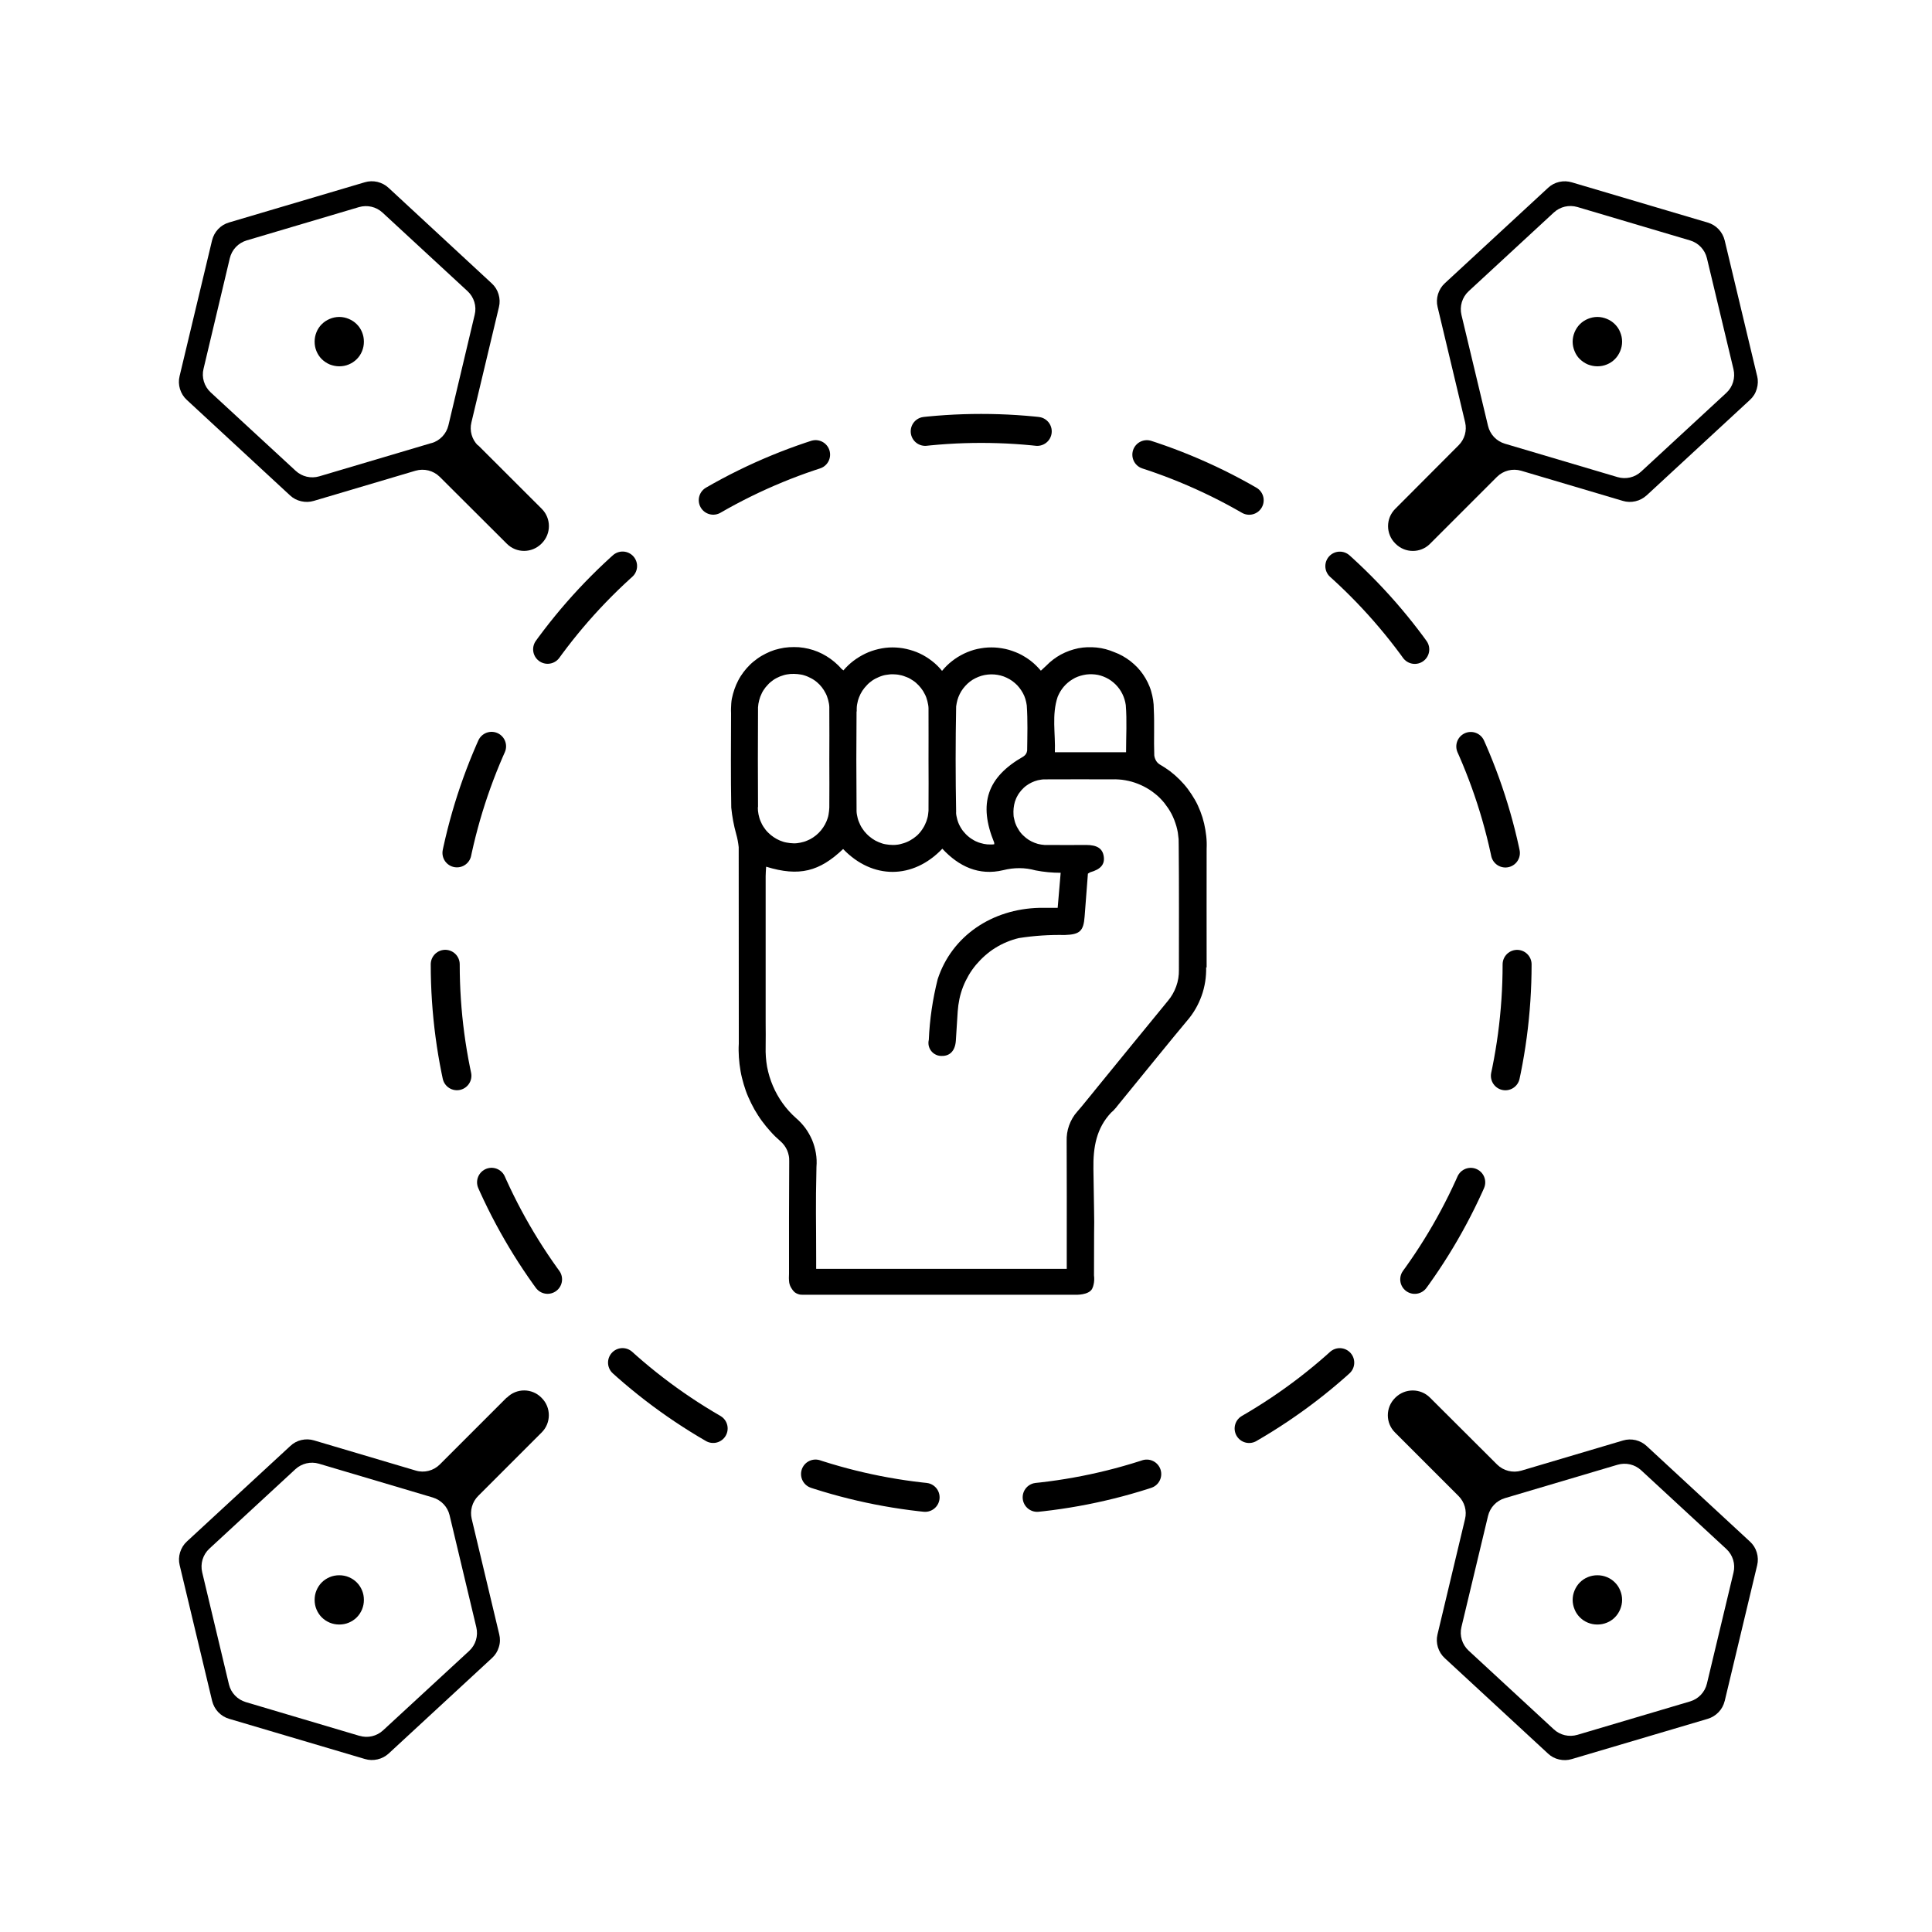
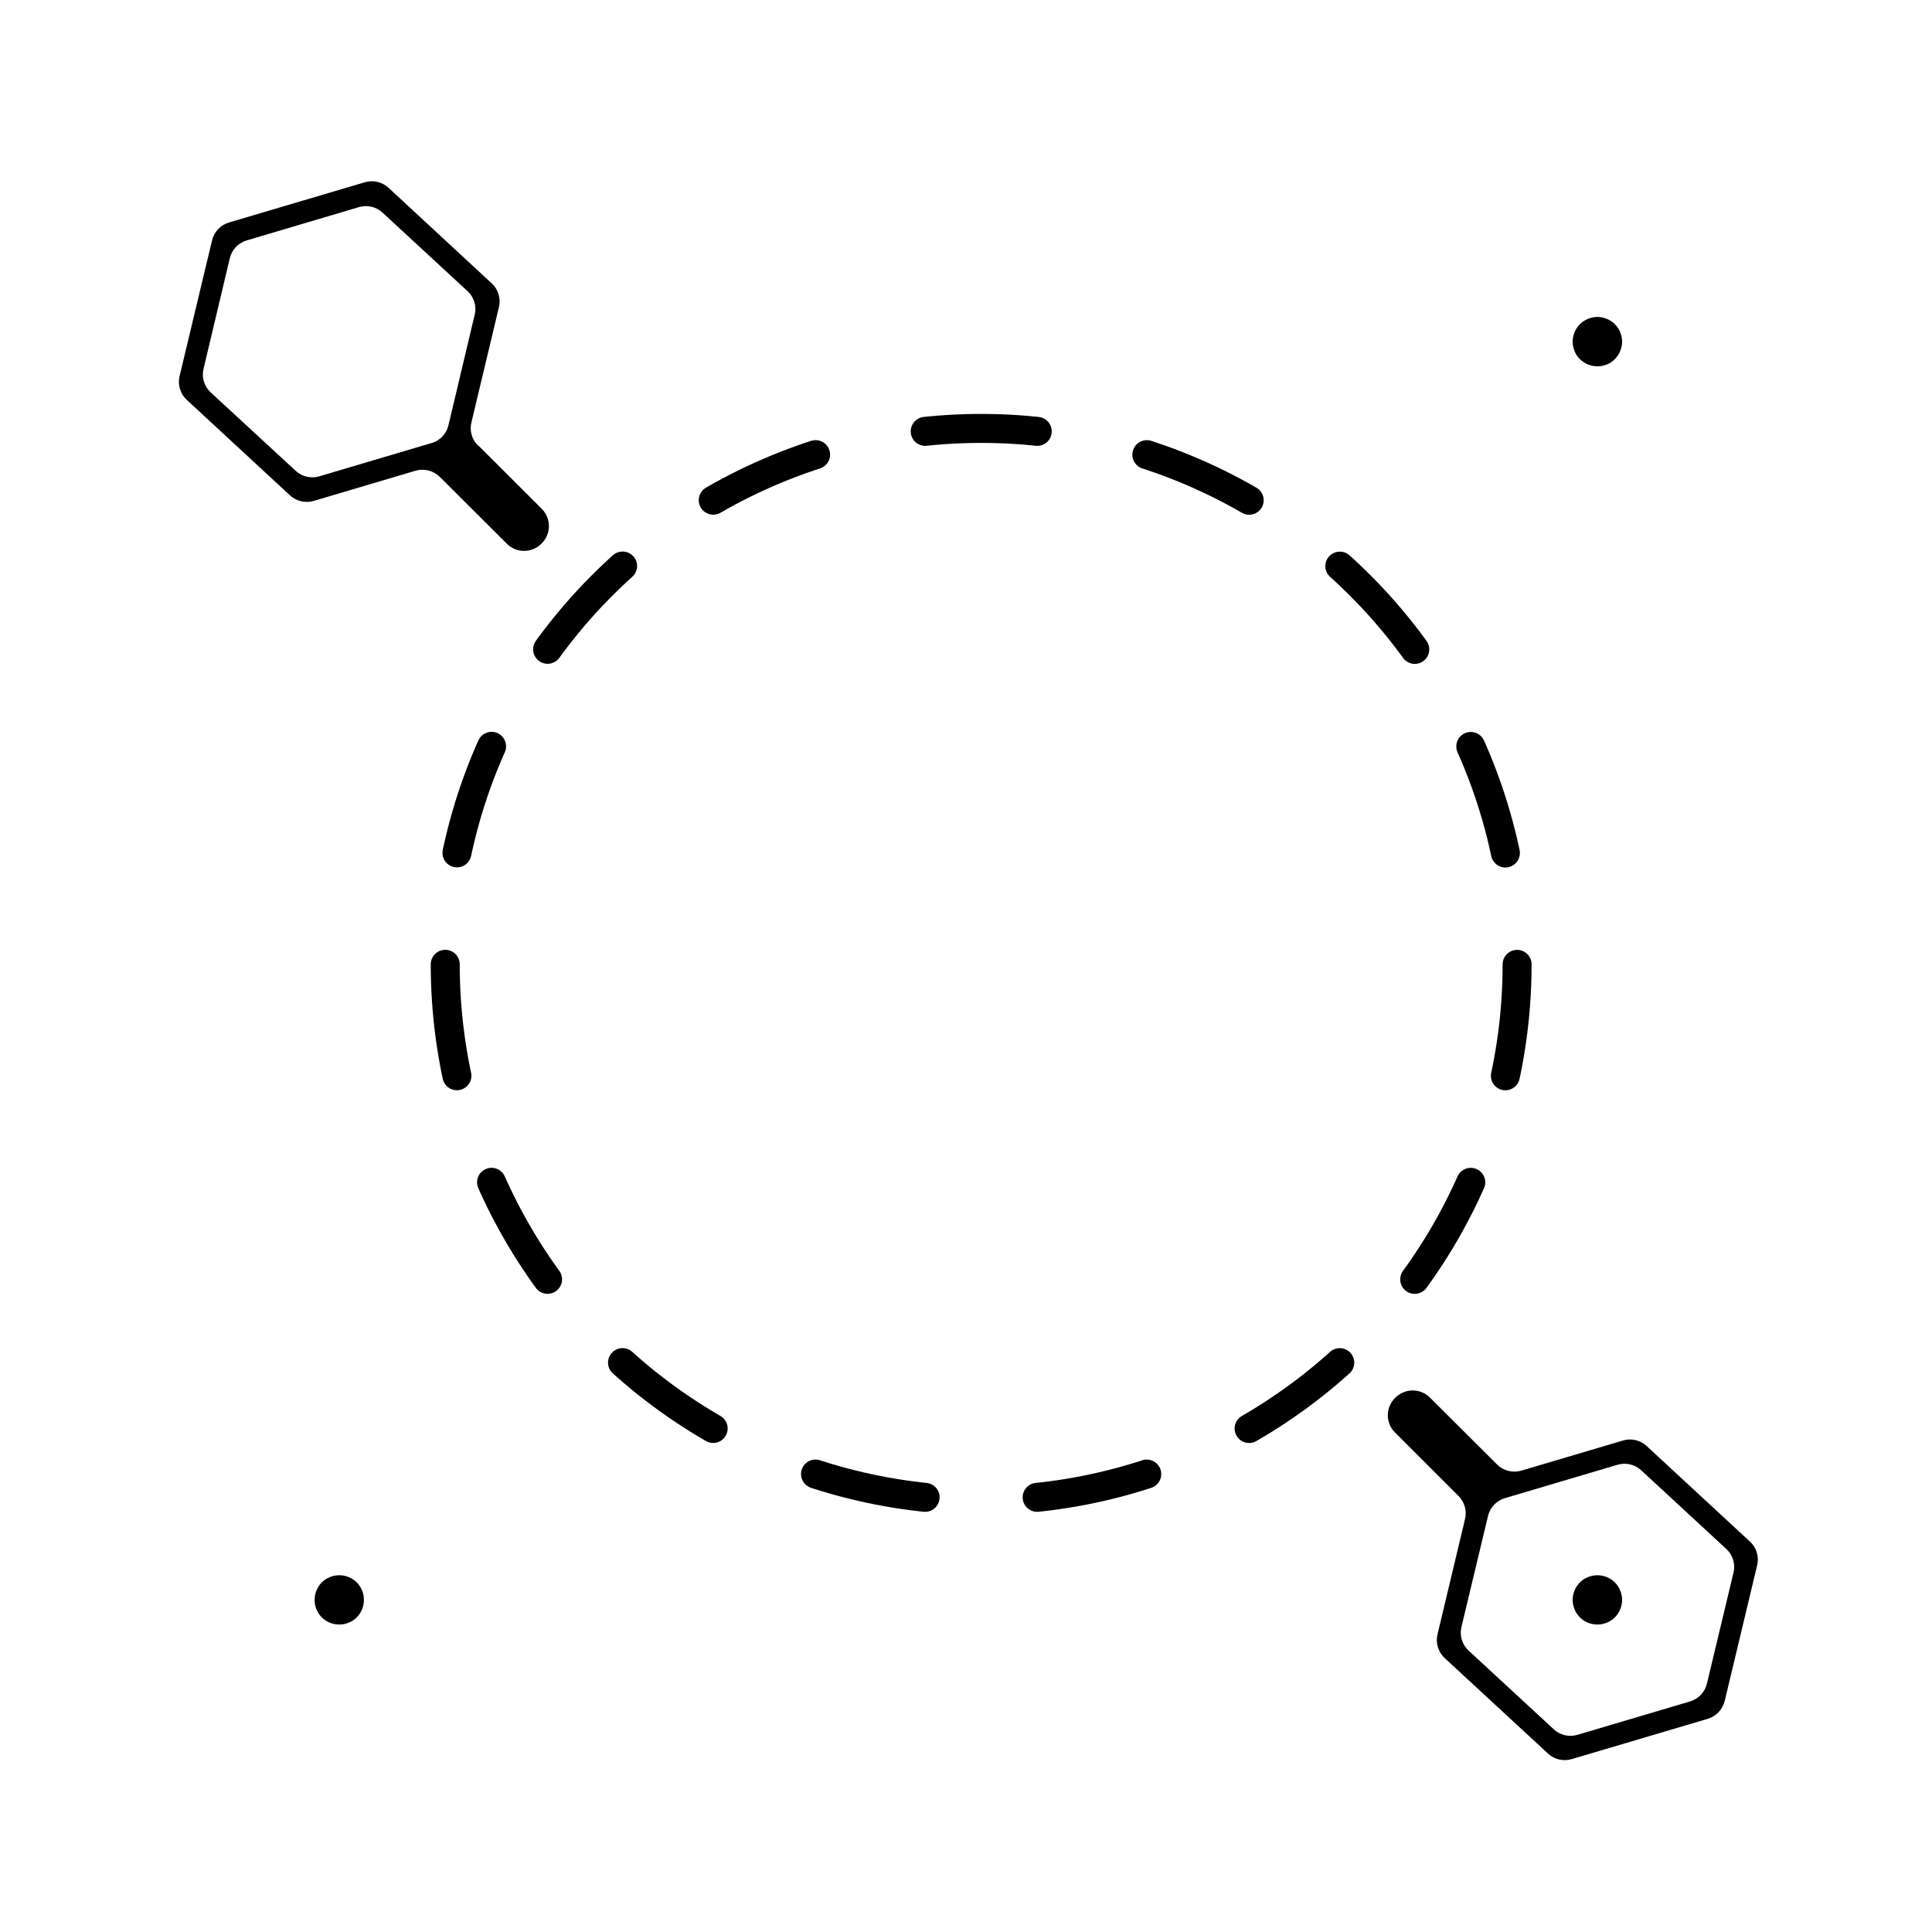
<svg xmlns="http://www.w3.org/2000/svg" id="Layer_1" viewBox="0 0 200 200">
  <defs>
    <style>.cls-1{fill:none;stroke:#000;stroke-dasharray:0 0 11.62 11.62;stroke-linecap:round;stroke-miterlimit:10;stroke-width:3px;}.cls-2{stroke-width:0px;}</style>
  </defs>
  <path class="cls-2" d="m49.47,46.11c-.62-.62-.88-1.52-.67-2.38l2.85-11.94c.11-.45.09-.89-.04-1.33-.13-.44-.37-.82-.71-1.13l-10.67-9.88c-.33-.31-.72-.51-1.16-.62-.44-.1-.88-.09-1.31.04l-14.05,4.16c-.44.13-.82.36-1.13.69-.31.33-.52.72-.63,1.17l-3.36,14.05c-.11.45-.09.89.04,1.33.14.44.37.82.71,1.13l10.68,9.88c.33.31.72.51,1.16.61.44.1.87.09,1.31-.04l10.52-3.12c.89-.26,1.85-.02,2.51.63l6.95,6.93c.99.99,2.58.98,3.57,0,.01-.01.02-.02.04-.04.99-.99.99-2.59,0-3.58l-6.59-6.58Zm-4.79-.25l-11.63,3.45c-.86.25-1.78.04-2.44-.57l-8.8-8.12c-.67-.62-.96-1.56-.74-2.44l2.72-11.45c.21-.88.87-1.58,1.74-1.84l11.63-3.45c.86-.25,1.78-.04,2.44.57l8.8,8.13c.67.62.96,1.56.74,2.44l-2.72,11.45c-.21.88-.87,1.58-1.74,1.84Z" />
  <path class="cls-2" d="m178.54,176.09l3.36-14.05c.11-.45.09-.89-.04-1.33-.13-.44-.37-.82-.71-1.13l-10.68-9.88c-.33-.31-.71-.51-1.15-.62-.44-.1-.88-.09-1.31.04l-10.52,3.12c-.89.26-1.85.02-2.51-.63l-6.95-6.93c-.99-.99-2.59-.98-3.58,0-.01.01-.02.02-.04.04-.99.99-.99,2.59,0,3.57l6.58,6.58c.62.62.88,1.52.67,2.38l-2.85,11.94c-.11.45-.09.89.04,1.33.14.44.37.82.71,1.13l10.69,9.88c.33.31.71.51,1.15.61s.88.09,1.31-.04l14.05-4.16c.44-.13.82-.36,1.14-.69.32-.33.53-.72.64-1.17Zm-3.58.04l-11.67,3.46c-.86.25-1.78.04-2.44-.57l-8.82-8.15c-.67-.62-.96-1.56-.74-2.45l2.75-11.49c.21-.88.87-1.58,1.74-1.84l11.67-3.46c.86-.25,1.78-.04,2.44.57l8.82,8.15c.67.62.96,1.56.74,2.45l-2.75,11.49c-.21.88-.87,1.58-1.74,1.84Z" />
  <path class="cls-2" d="m167.92,165.62c0,.34-.07.66-.2.98-.13.31-.31.59-.55.83-.24.24-.51.42-.83.55s-.64.19-.98.19-.66-.06-.98-.19-.59-.31-.83-.55c-.24-.24-.43-.52-.55-.83-.13-.31-.2-.64-.2-.98s.07-.67.2-.98c.13-.31.31-.59.55-.83.24-.24.51-.42.83-.55s.64-.19.98-.19.66.06.98.19.59.31.83.55c.24.24.43.52.55.83.13.31.2.64.2.98Z" />
  <path class="cls-2" d="m37.67,165.62c0,.34-.06.66-.19.98-.13.31-.31.59-.55.83s-.52.42-.83.55c-.31.13-.64.19-.98.19s-.66-.06-.98-.19c-.31-.13-.59-.31-.83-.55s-.42-.52-.55-.83c-.13-.31-.19-.64-.19-.98s.06-.67.19-.98c.13-.31.31-.59.55-.83s.52-.42.83-.55c.31-.13.64-.19.98-.19s.67.06.98.19c.31.13.59.31.83.55s.42.52.55.83c.13.31.19.64.19.98Z" />
  <path class="cls-2" d="m167.92,35.37c0,.34-.07.66-.2.98-.13.31-.31.59-.55.83s-.51.42-.83.55c-.31.13-.64.19-.98.19s-.66-.07-.98-.19c-.31-.13-.59-.32-.83-.55s-.43-.52-.55-.83c-.13-.31-.2-.64-.2-.98s.07-.66.2-.98c.13-.31.31-.59.55-.83.24-.24.51-.42.83-.55s.64-.2.98-.2.66.07.98.2.59.31.83.55c.24.24.43.51.55.83.13.31.2.64.2.98Z" />
-   <path class="cls-2" d="m37.67,35.37c0,.34-.06.66-.19.98s-.31.59-.55.83c-.24.24-.52.42-.83.55-.31.13-.64.19-.98.19s-.66-.07-.98-.19c-.31-.13-.59-.32-.83-.55-.24-.24-.42-.52-.55-.83s-.19-.64-.19-.98.06-.66.19-.98.31-.59.55-.83c.24-.24.52-.42.83-.55.31-.13.64-.2.98-.2s.67.07.98.2c.31.13.59.31.83.55.24.24.42.51.55.83s.19.64.19.98Z" />
-   <path class="cls-2" d="m181.9,38.94l-3.36-14.05c-.11-.44-.32-.83-.63-1.16-.31-.33-.69-.56-1.13-.69l-14.05-4.16c-.43-.13-.87-.15-1.31-.05-.44.1-.83.3-1.16.61l-10.69,9.88c-.34.31-.57.69-.71,1.13-.13.44-.15.89-.04,1.33l2.85,11.94c.2.85-.05,1.75-.67,2.37l-6.57,6.59c-.99.99-.98,2.59,0,3.57.01.01.02.02.04.04.99.99,2.59.99,3.57,0l6.92-6.92c.66-.66,1.62-.9,2.51-.64l10.52,3.12c.43.13.87.14,1.31.04s.82-.31,1.16-.61l10.69-9.88c.34-.31.58-.69.71-1.14s.15-.89.04-1.34Zm-14.45,10.45l-11.67-3.46c-.87-.26-1.53-.96-1.74-1.84l-2.75-11.49c-.21-.89.07-1.83.74-2.45l8.82-8.15c.66-.61,1.58-.82,2.44-.57l11.67,3.46c.87.26,1.53.96,1.74,1.84l2.75,11.49c.21.89-.07,1.83-.74,2.45l-8.82,8.15c-.66.61-1.58.82-2.44.57Z" />
-   <path class="cls-2" d="m52.45,144.68l-6.92,6.92c-.65.65-1.61.9-2.5.63l-10.52-3.12c-.43-.13-.87-.14-1.31-.04-.44.1-.82.31-1.15.62l-10.7,9.88c-.34.31-.57.69-.71,1.13-.13.44-.15.88-.04,1.33l3.36,14.05c.11.44.32.83.63,1.16.32.33.69.56,1.13.69l14.05,4.16c.43.13.87.14,1.31.04.44-.1.83-.31,1.16-.61l10.69-9.88c.34-.31.58-.69.71-1.13.14-.44.15-.89.04-1.33l-2.85-11.95c-.2-.85.05-1.75.67-2.37l6.58-6.58c.98-.98.98-2.58,0-3.56-.01-.01-.02-.02-.04-.04-.98-.99-2.58-.99-3.56,0Zm-15.22,35.02l-11.79-3.5c-.86-.26-1.53-.95-1.74-1.83l-2.77-11.61c-.21-.89.07-1.82.74-2.44l8.91-8.23c.65-.6,1.58-.82,2.43-.57l11.79,3.5c.86.26,1.53.95,1.74,1.83l2.77,11.61c.21.89-.07,1.82-.74,2.44l-8.92,8.23c-.65.6-1.58.82-2.43.56Z" />
  <circle class="cls-1" cx="101.57" cy="99.83" r="55.48" />
-   <path class="cls-2" d="m124.86,100.13c.01.5-.02,1-.1,1.5-.08.49-.2.98-.37,1.45s-.38.93-.63,1.36c-.25.43-.54.84-.87,1.22-1.01,1.18-5.89,7.2-7.25,8.86-.05.08-.11.15-.18.22-.13.16-.28.31-.45.45-1.5,1.6-1.86,3.54-1.82,5.83.14,9.29.06,1.72.06,11.01.04.32.03.63-.04.94-.03.15-.08.3-.15.44-.35.67-1.68.63-1.78.62h-28.21c-.11,0-.22,0-.33-.03-.11-.03-.21-.07-.31-.12s-.19-.12-.26-.2c-.08-.08-.14-.17-.2-.26-.14-.2-.23-.41-.27-.65-.04-.31-.04-.62-.02-.94,0-9.48-.01-2.09.02-11.57,0-.2,0-.4-.04-.6-.04-.2-.09-.39-.17-.57-.08-.18-.18-.36-.3-.52-.12-.16-.26-.31-.41-.44-.36-.31-.7-.64-1.01-.99-.32-.35-.62-.72-.9-1.1-.28-.38-.53-.78-.77-1.19-.23-.41-.44-.84-.63-1.27s-.35-.88-.48-1.33-.25-.91-.33-1.38-.14-.94-.17-1.41-.04-.95-.01-1.42c0-.36,0-.72,0-1.08v-.08c-.01-3.86,0-15.33-.01-19.18-.05-.46-.13-.91-.26-1.36-.25-.9-.42-1.81-.51-2.74-.06-3.26-.03-6.51-.02-9.77-.02-.34,0-.67.02-1.01s.09-.67.18-.99c.09-.33.2-.64.33-.95.14-.31.29-.61.47-.89.18-.28.38-.55.61-.81.22-.25.46-.49.72-.7s.53-.41.82-.58c.29-.17.59-.32.9-.45s.63-.23.96-.3c.33-.08.66-.13,1-.15.34-.02.67-.02,1.01,0,.34.03.67.08,1,.16s.65.18.96.31c.31.13.61.28.9.46.29.18.56.37.82.59.26.22.5.45.72.71.04.04.1.08.21.17.31-.37.66-.7,1.04-.99.38-.29.8-.54,1.23-.75.44-.21.89-.36,1.36-.47s.95-.17,1.43-.17c.49,0,.98.05,1.46.16.48.11.95.26,1.39.47.45.21.86.47,1.25.77s.74.64,1.05,1.03c.15-.19.32-.37.49-.54.17-.17.36-.33.55-.48.19-.15.39-.29.6-.42.21-.13.42-.24.64-.35.22-.1.44-.2.68-.28.23-.08.46-.15.7-.2s.48-.09.72-.12c.24-.03.49-.04.73-.04s.49.01.73.04c.24.03.48.07.72.12s.47.12.7.2.46.17.68.27c.22.1.43.22.64.35.21.13.41.26.6.41.19.15.38.31.55.48.17.17.34.35.5.54.2-.19.38-.35.56-.52.22-.23.46-.44.71-.63.25-.19.52-.37.8-.52.28-.15.57-.28.87-.39.3-.11.61-.19.92-.26.31-.06.63-.1.95-.11.32-.01.63,0,.95.03.32.03.63.09.94.17.31.08.61.19.9.31.3.11.59.24.87.4.28.16.54.33.8.53.25.2.49.41.71.64.22.23.42.48.6.74.18.26.34.54.48.82.14.29.26.58.35.89s.16.61.21.93c.05.32.07.63.07.95.08,1.59-.01,3.19.05,4.79.02.18.08.36.17.52.09.16.21.3.37.4.38.22.75.46,1.1.72.35.27.68.56.99.87s.6.64.86.99c.26.35.5.72.72,1.1s.4.78.56,1.19c.16.41.29.83.39,1.26.1.43.17.86.22,1.3s.06.88.04,1.31c0,4.1-.01,8.2,0,12.3Zm-15.69-22.26h7.4c0-1.66.1-3.28-.03-4.88-.03-.2-.07-.4-.13-.59-.06-.19-.13-.38-.22-.56-.09-.18-.19-.35-.31-.52-.12-.16-.25-.32-.39-.46s-.3-.27-.46-.39c-.16-.12-.34-.22-.52-.31-.18-.09-.37-.16-.56-.22-.19-.06-.39-.1-.59-.12-.2-.02-.4-.03-.61-.02s-.4.03-.6.08c-.2.04-.39.1-.58.17-.19.07-.37.16-.54.27-.17.1-.34.22-.49.35-.15.13-.3.27-.43.43s-.25.32-.35.49c-.1.17-.19.35-.27.54-.63,1.87-.22,3.8-.29,5.75Zm-10.2,6.23c0,.12.02.24.04.36.02.12.05.23.08.35.03.12.07.23.11.34.04.11.09.22.15.33s.11.21.18.31c.06.1.13.2.21.29s.15.18.24.27.17.17.26.24c.09.08.19.15.29.22.1.07.2.13.31.19s.21.11.32.15c.11.05.22.09.34.12.12.03.23.06.35.09.12.02.24.04.35.05s.24.01.36.01c.12,0,.24,0,.36-.02,0-.06.01-.11,0-.17-1.66-4.04-.73-6.78,3.01-8.91.11-.07.2-.16.27-.26.07-.11.11-.22.13-.35.02-1.57.07-3.13-.04-4.69-.03-.22-.08-.44-.14-.65s-.15-.42-.26-.62c-.11-.2-.23-.38-.37-.56s-.29-.34-.46-.48c-.17-.15-.35-.28-.54-.39-.19-.11-.4-.21-.61-.29-.21-.08-.43-.13-.65-.17-.22-.04-.44-.05-.67-.05-.22,0-.45.03-.67.07-.22.04-.43.11-.64.19-.21.08-.41.19-.6.3-.19.12-.37.26-.53.41-.16.15-.31.32-.45.5-.14.18-.25.37-.35.57-.1.2-.18.41-.24.62-.06.22-.1.44-.13.66-.07,3.66-.07,7.32,0,10.99Zm-10.3-10.46c-.03,3.32-.03,6.64,0,9.95,0,.13,0,.25,0,.38,0,.12.02.25.04.37.02.12.05.25.08.37.03.12.07.24.12.36s.1.23.15.34.12.22.19.33c.07.11.14.21.22.31.08.1.16.19.25.28s.18.18.28.26c.1.08.2.16.3.23.1.07.21.14.32.2.11.06.22.11.34.16.12.05.23.09.35.13s.24.07.37.09c.12.02.25.04.37.05s.25.02.38.02.25,0,.38-.02c.12-.01.25-.03.37-.06.12-.03.24-.06.36-.1s.24-.08.35-.13c.12-.05.23-.11.34-.17s.22-.13.32-.2c.1-.07.2-.15.3-.23s.19-.17.27-.26c.09-.09.17-.19.24-.29s.15-.2.21-.31c.07-.11.13-.22.18-.33s.1-.23.15-.35c.04-.12.08-.24.11-.36.03-.12.06-.24.07-.37s.03-.25.04-.37c0-.12,0-.25,0-.38.02-1.63,0-3.26,0-4.88s.01-3.32,0-4.98c0-.12,0-.25,0-.37,0-.12-.02-.25-.04-.37-.02-.12-.05-.25-.08-.37-.03-.12-.07-.24-.11-.36s-.09-.23-.15-.34c-.06-.11-.12-.22-.18-.33-.07-.11-.14-.21-.22-.31s-.16-.19-.24-.28c-.09-.09-.18-.18-.27-.26s-.19-.16-.3-.23c-.1-.07-.21-.14-.32-.2s-.22-.12-.34-.16c-.12-.05-.23-.09-.35-.13-.12-.04-.24-.07-.36-.09-.12-.03-.25-.05-.37-.06-.12-.01-.25-.02-.37-.02-.12,0-.25,0-.37.02-.12.01-.25.03-.37.05-.12.02-.24.05-.36.09-.12.04-.24.08-.35.13-.12.05-.23.1-.34.16-.11.06-.22.12-.32.19-.1.07-.2.15-.3.23s-.19.17-.27.26-.17.18-.25.28-.15.2-.22.3c-.07.11-.13.21-.19.33s-.11.23-.15.34c-.05.12-.08.24-.12.36-.03.12-.06.24-.08.37-.02.12-.04.25-.04.37,0,.12-.01.25,0,.37h0Zm-10.22,9.94c0,.24.02.48.07.72.05.24.11.47.21.7.09.22.2.44.34.64.13.2.28.39.46.56.17.17.36.33.56.46.2.14.41.25.64.35.22.09.45.17.69.21.24.05.48.07.72.08s.48-.02.72-.07c.24-.05.47-.11.69-.21.23-.09.44-.2.64-.34.2-.13.39-.29.56-.46.17-.17.33-.36.46-.56.14-.2.25-.41.35-.64.09-.22.17-.45.21-.69s.07-.48.08-.72c.02-1.66,0-3.32,0-4.98s.02-3.38,0-5.07c0-.12,0-.25,0-.37,0-.12-.02-.25-.04-.37-.02-.12-.05-.24-.08-.36s-.07-.24-.11-.35c-.04-.12-.09-.23-.15-.34-.06-.11-.12-.22-.18-.32-.07-.1-.14-.21-.21-.3-.08-.1-.16-.19-.24-.28-.09-.09-.18-.17-.27-.25s-.19-.15-.29-.22c-.1-.07-.21-.13-.32-.19-.11-.06-.22-.11-.33-.16-.11-.05-.23-.09-.35-.13-.12-.04-.24-.07-.36-.09s-.24-.04-.37-.05c-.12-.01-.25-.02-.37-.02-.12,0-.25,0-.37.01s-.25.03-.37.05c-.12.02-.24.05-.36.09-.12.04-.24.08-.35.12-.12.05-.23.1-.34.16s-.22.12-.32.19c-.1.07-.2.15-.3.23-.1.08-.19.17-.27.26-.09.09-.17.18-.25.28-.08.1-.15.2-.22.31-.07.11-.13.21-.18.33s-.11.23-.15.34c-.04.12-.08.24-.11.36-.03.12-.06.24-.08.37s-.03.25-.04.37c0,.12,0,.25,0,.37-.02,3.32-.02,6.63,0,9.95Zm43.57,3.97c0-.23,0-.45-.01-.68-.02-.23-.05-.45-.08-.68-.04-.22-.09-.45-.15-.66s-.14-.43-.22-.65c-.08-.21-.18-.42-.28-.62-.11-.2-.22-.4-.35-.59-.13-.19-.26-.37-.4-.55-.14-.18-.3-.34-.46-.51-.16-.16-.33-.31-.51-.45s-.36-.28-.55-.4c-.19-.12-.39-.24-.59-.34-.2-.1-.41-.2-.62-.28-.21-.08-.43-.16-.65-.22-.22-.06-.44-.11-.67-.15-.22-.04-.45-.07-.68-.08-.23-.02-.45-.02-.68-.01-2.22-.01-4.45-.01-6.67,0-.11,0-.23,0-.34,0-.11,0-.23.01-.34.03-.11.02-.22.04-.33.06-.11.03-.22.06-.33.1s-.21.08-.31.13c-.1.05-.2.1-.3.16-.1.06-.19.12-.28.19s-.18.14-.26.22c-.08.08-.16.16-.24.25-.07.09-.14.18-.21.27s-.13.19-.18.29c-.06.1-.11.2-.15.3s-.08.21-.12.32c-.03.11-.06.22-.08.33-.02.11-.04.22-.05.34-.01.11-.02.23-.02.34,0,.12,0,.23.01.35,0,.12.02.23.05.34.02.11.05.23.08.34.03.11.07.22.12.33.04.11.09.21.15.31.06.1.12.2.18.3.06.1.13.19.21.28.07.09.15.17.24.25s.17.16.26.23c.09.07.19.14.28.2.1.06.2.12.3.17.1.05.21.1.32.14.11.04.22.08.33.11.11.03.22.05.34.07.12.02.23.03.35.04.12,0,.23,0,.35,0,1.31.02,2.63,0,3.95,0,1.15,0,1.71.37,1.83,1.19.12.82-.31,1.33-1.41,1.64-.08.04-.16.09-.23.14-.11,1.44-.23,2.94-.34,4.43-.11,1.53-.51,1.87-2.05,1.92-1.59-.03-3.18.07-4.76.32-.43.1-.85.24-1.26.41s-.8.37-1.18.61c-.38.23-.73.5-1.06.79-.33.29-.64.61-.93.95-.28.34-.54.7-.76,1.08s-.42.78-.58,1.19-.29.84-.38,1.27c-.09.43-.15.87-.18,1.31-.06,1-.12,2-.19,3-.07,1.04-.6,1.61-1.47,1.59-.1,0-.21,0-.31-.03-.1-.02-.2-.05-.29-.1-.09-.04-.18-.1-.26-.16-.08-.06-.15-.14-.22-.22-.06-.08-.12-.17-.16-.26-.04-.09-.08-.19-.1-.29-.02-.1-.03-.2-.03-.31,0-.1.02-.21.04-.3.09-2.12.4-4.22.92-6.28,1.47-4.49,5.64-7.26,10.51-7.38.59-.01,1.19,0,1.91,0,.11-1.22.21-2.39.31-3.63-.88,0-1.74-.08-2.61-.25-.54-.15-1.1-.23-1.67-.23-.57,0-1.12.07-1.67.21-2.51.6-4.59-.38-6.3-2.22-3.03,3.18-7.23,3.2-10.27.03-2.44,2.32-4.53,2.89-7.97,1.83-.02.35-.05.67-.05.99,0,2.57,0,11.31,0,15.11v.03c.02.84,0,1.69,0,2.53-.02.69.03,1.38.15,2.06.13.68.33,1.34.6,1.97.27.64.61,1.24,1.01,1.8.4.56.86,1.07,1.38,1.53.36.31.68.65.97,1.04.28.38.51.8.7,1.23.18.44.31.89.39,1.36.08.47.1.94.06,1.42-.1,4.48-.03,5.09-.03,9.53v1.03h25.94c0-1.45,0-1.23,0-.77v-1.03c0-5.11.01-6.28-.01-11.39-.02-.57.06-1.12.25-1.65.19-.53.47-1.02.85-1.44.61-.69,1.17-1.43,1.76-2.13l.02-.03c1.08-1.34,6.51-7.97,7.6-9.3.38-.45.66-.95.86-1.5.2-.55.29-1.12.28-1.71,0-4.29.02-8.58-.02-12.87Z" />
</svg>